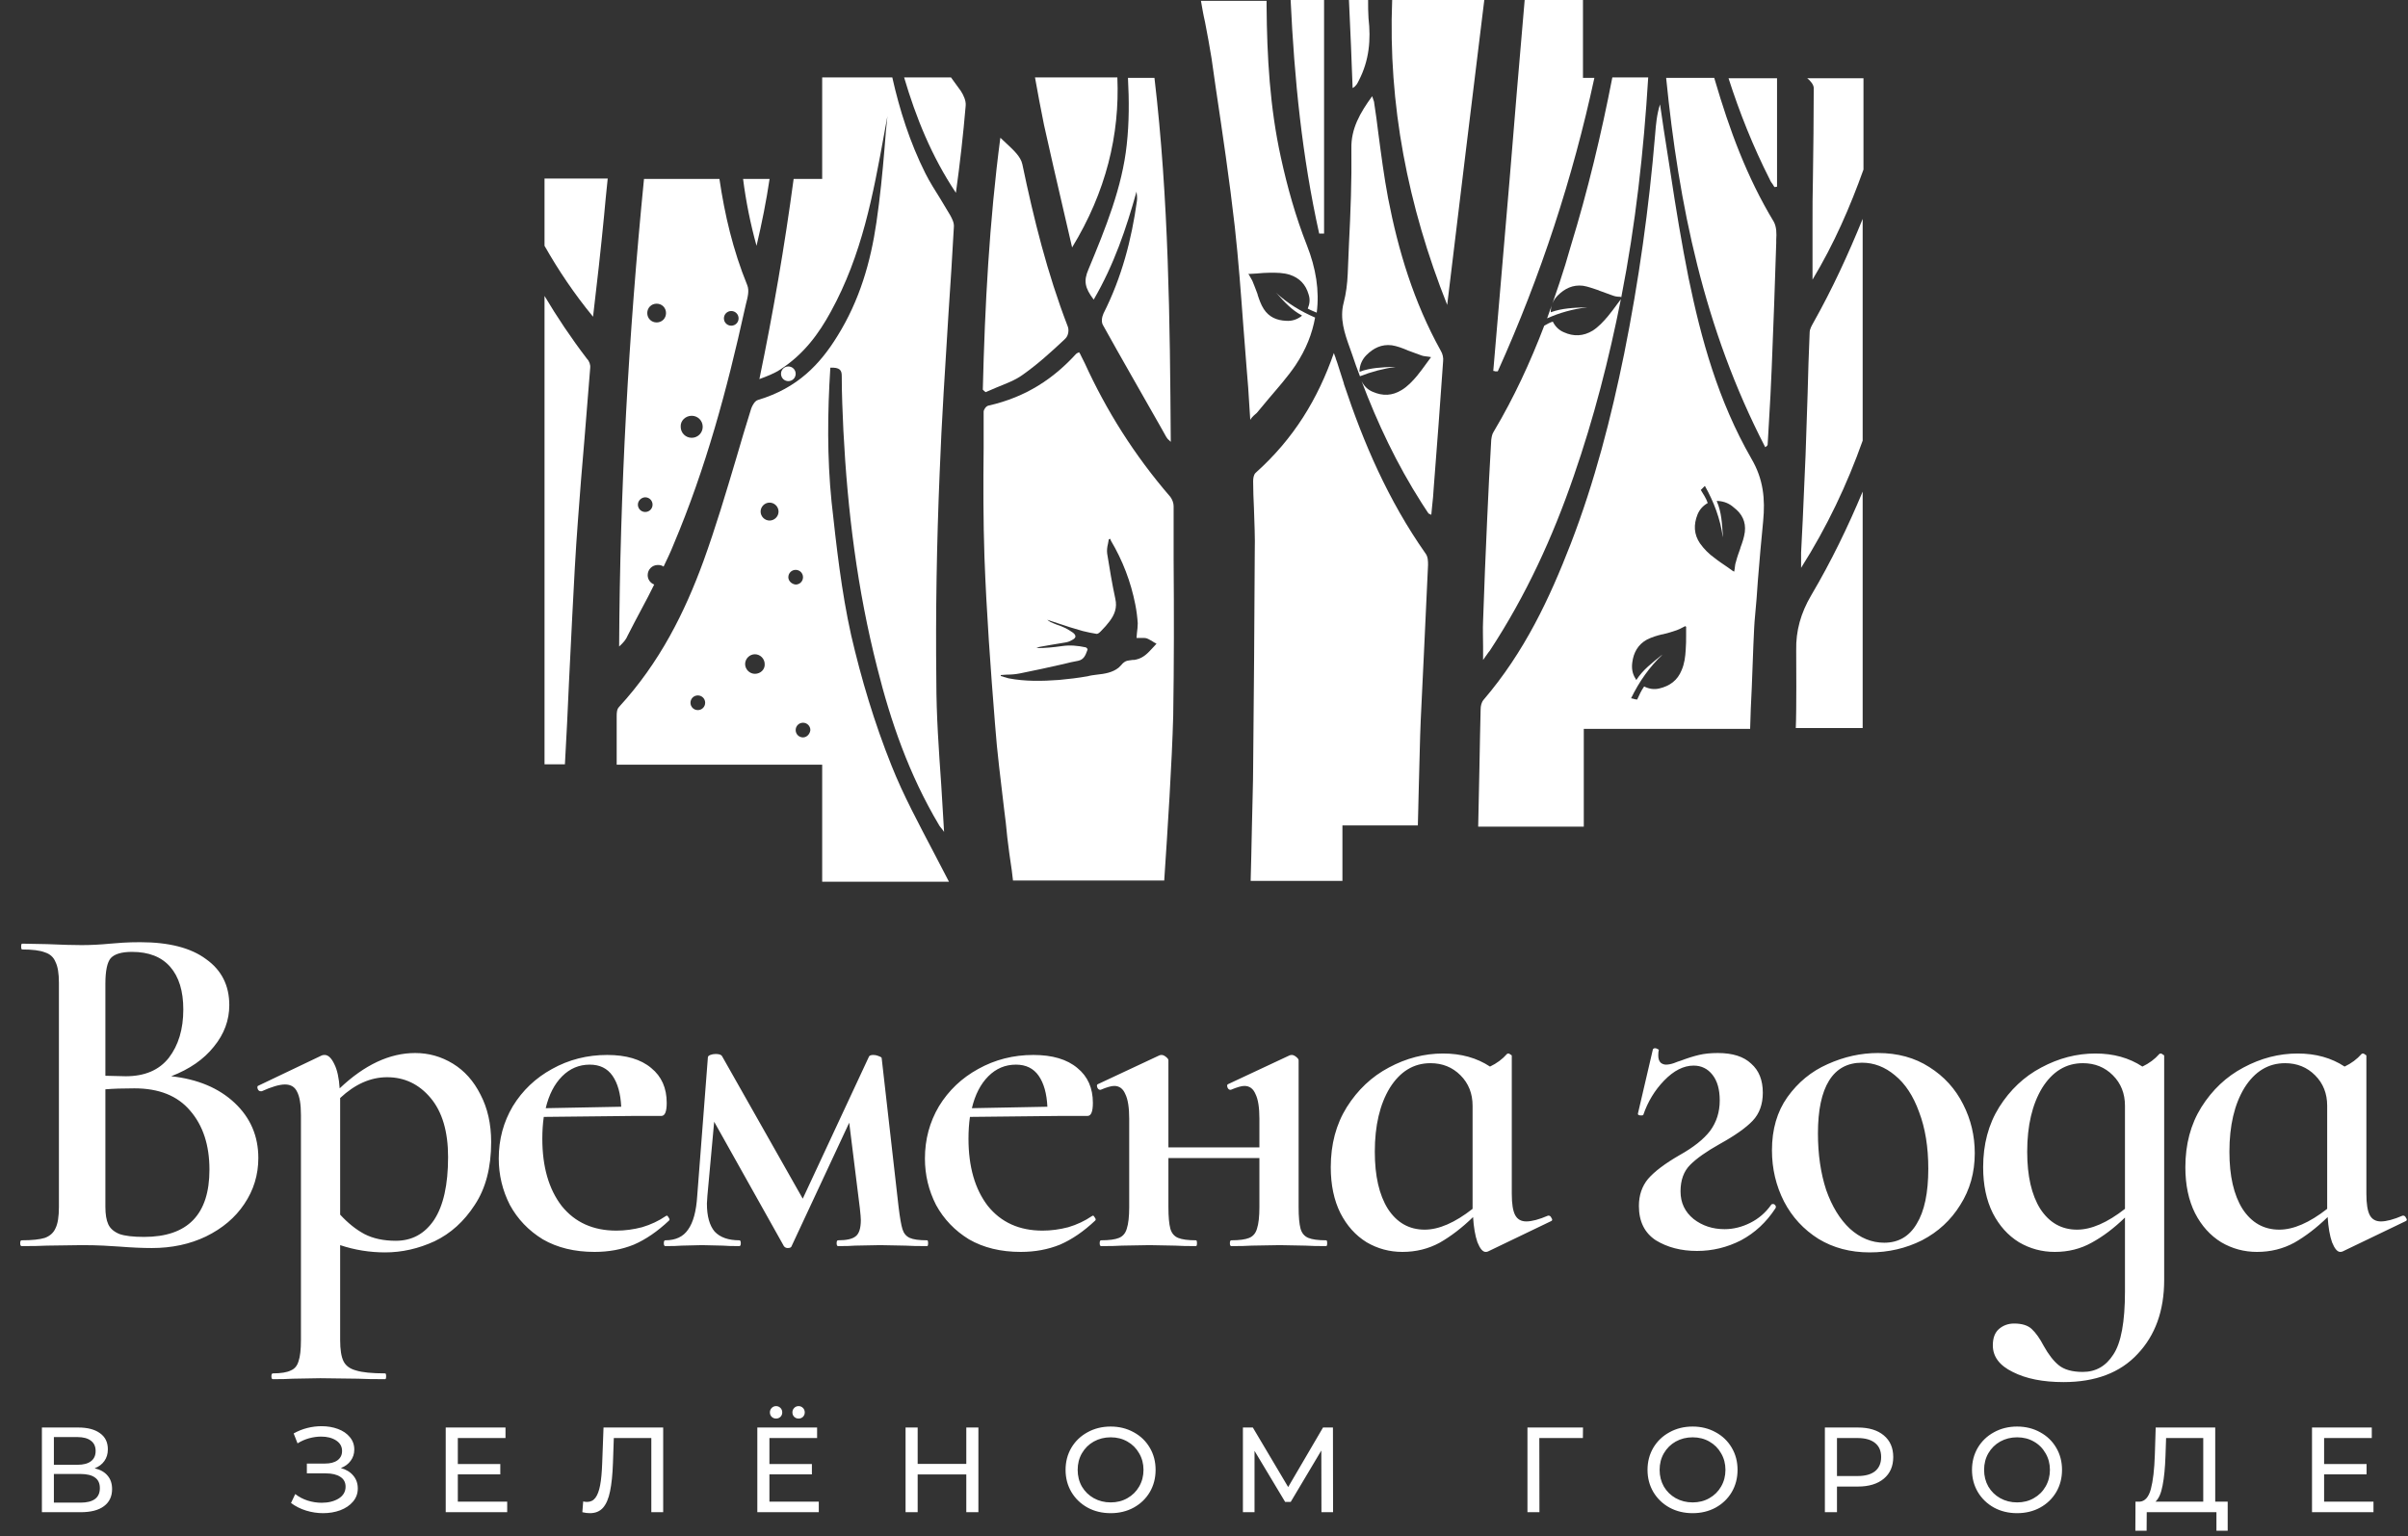
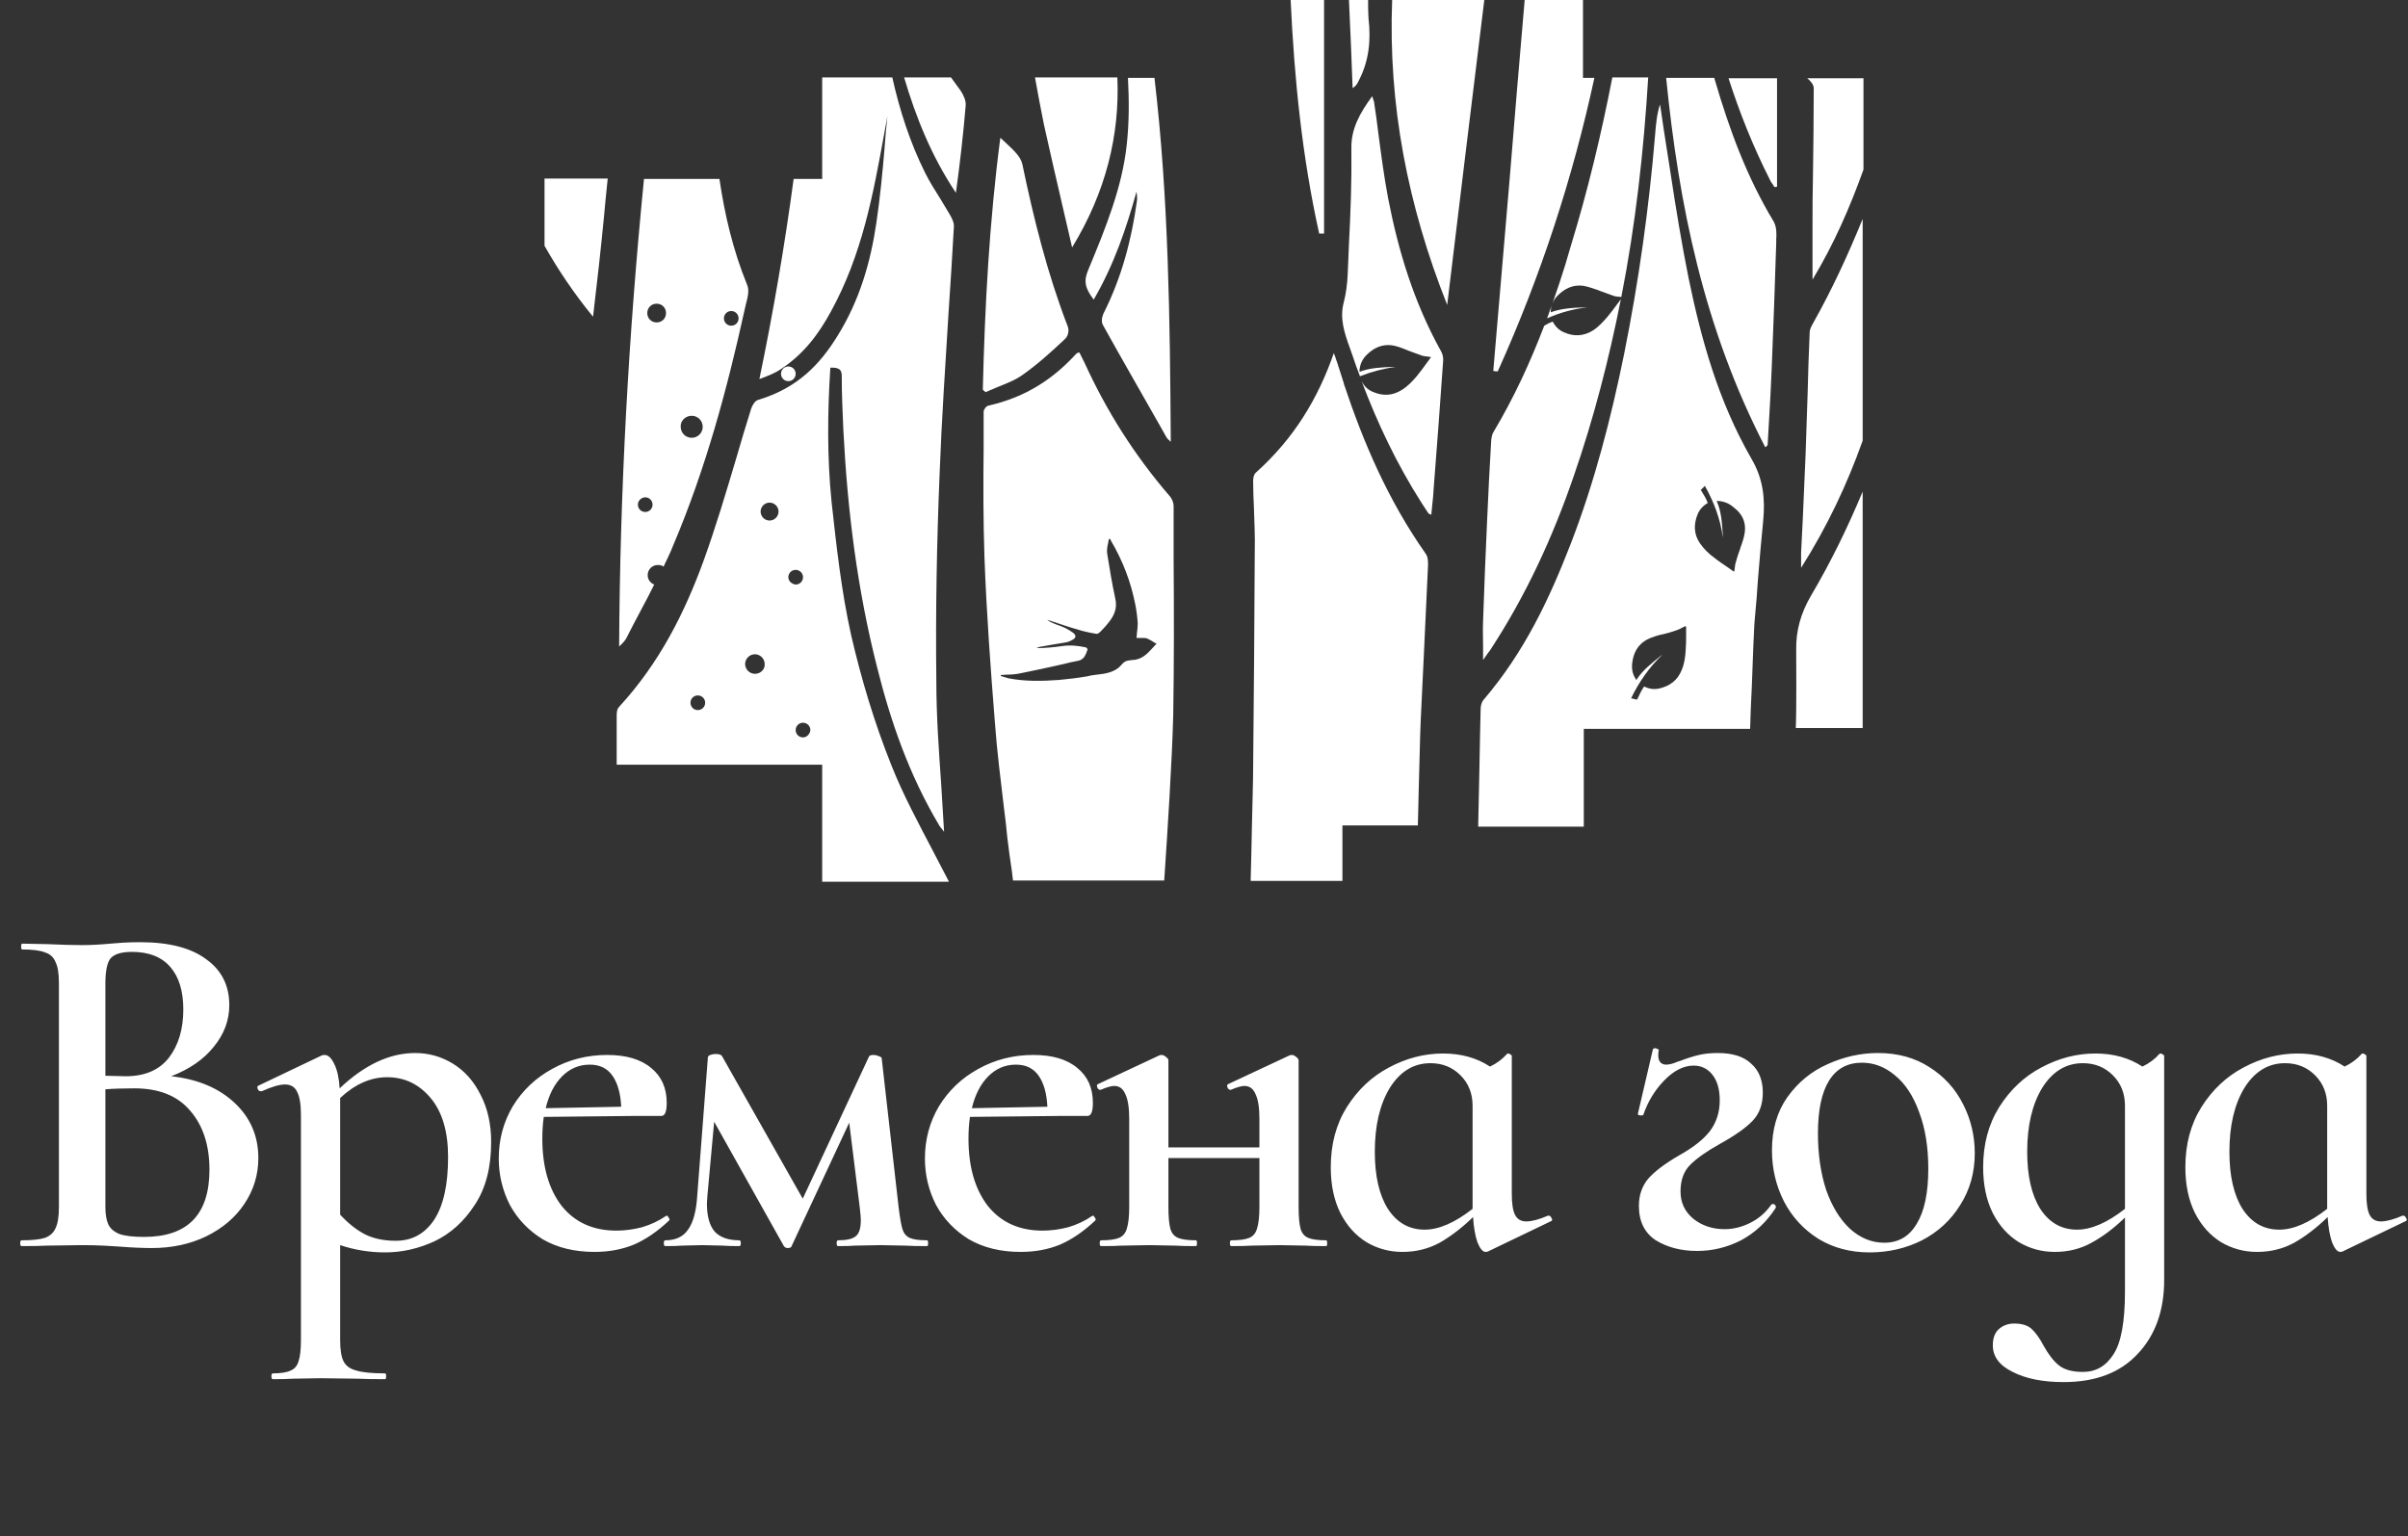
<svg xmlns="http://www.w3.org/2000/svg" width="199" height="127" viewBox="0 0 199 127" fill="none">
  <rect x="0" y="0" width="199" height="127" fill="#333333" stroke="none" />
  <path d="M14.149 88.96C16.336 89.2 18.083 89.933 19.389 91.16C20.696 92.387 21.349 93.907 21.349 95.72C21.349 97.107 20.963 98.373 20.189 99.52C19.443 100.64 18.389 101.533 17.029 102.2C15.696 102.84 14.203 103.16 12.549 103.16C11.776 103.16 10.883 103.12 9.869 103.04C9.523 103.013 9.083 102.987 8.549 102.96C8.016 102.933 7.416 102.92 6.749 102.92L3.869 102.96C3.363 102.987 2.669 103 1.789 103C1.709 103 1.669 102.92 1.669 102.76C1.669 102.6 1.709 102.52 1.789 102.52C2.643 102.52 3.283 102.453 3.709 102.32C4.136 102.16 4.429 101.893 4.589 101.52C4.776 101.147 4.869 100.56 4.869 99.76V81.24C4.869 80.467 4.776 79.893 4.589 79.52C4.429 79.12 4.136 78.853 3.709 78.72C3.309 78.56 2.683 78.48 1.829 78.48C1.776 78.48 1.749 78.4 1.749 78.24C1.749 78.08 1.776 78 1.829 78L3.909 78.04C5.083 78.093 6.029 78.12 6.749 78.12C7.496 78.12 8.283 78.08 9.109 78C9.403 77.973 9.749 77.947 10.149 77.92C10.576 77.893 11.056 77.88 11.589 77.88C13.963 77.88 15.776 78.347 17.029 79.28C18.309 80.187 18.949 81.453 18.949 83.08C18.949 84.333 18.523 85.48 17.669 86.52C16.843 87.56 15.669 88.373 14.149 88.96ZM10.909 78.68C10.056 78.68 9.469 78.853 9.149 79.2C8.856 79.547 8.709 80.253 8.709 81.32V88.92L10.389 88.96C11.963 88.96 13.149 88.453 13.949 87.44C14.749 86.4 15.149 85.067 15.149 83.44C15.149 81.92 14.789 80.747 14.069 79.92C13.349 79.093 12.296 78.68 10.909 78.68ZM11.909 102.24C15.509 102.24 17.309 100.387 17.309 96.68C17.309 94.653 16.776 93.027 15.709 91.8C14.669 90.573 13.136 89.96 11.109 89.96C10.149 89.96 9.349 89.987 8.709 90.04V99.76C8.709 100.373 8.789 100.853 8.949 101.2C9.109 101.547 9.416 101.813 9.869 102C10.323 102.16 11.003 102.24 11.909 102.24ZM31.83 103.52C30.55 103.52 29.31 103.32 28.11 102.92V110.76C28.11 111.56 28.203 112.147 28.39 112.52C28.576 112.893 28.923 113.147 29.43 113.28C29.936 113.44 30.736 113.52 31.83 113.52C31.883 113.52 31.91 113.6 31.91 113.76C31.91 113.92 31.883 114 31.83 114C30.87 114 30.123 113.987 29.59 113.96L26.47 113.92L24.19 113.96C23.79 113.987 23.243 114 22.55 114C22.47 114 22.43 113.92 22.43 113.76C22.43 113.6 22.47 113.52 22.55 113.52C23.216 113.52 23.71 113.44 24.03 113.28C24.35 113.147 24.563 112.893 24.67 112.52C24.803 112.147 24.87 111.56 24.87 110.76V92.16C24.87 91.28 24.763 90.64 24.55 90.24C24.363 89.84 24.03 89.64 23.55 89.64C23.096 89.64 22.456 89.827 21.63 90.2H21.55C21.443 90.2 21.363 90.147 21.31 90.04C21.256 89.907 21.256 89.813 21.31 89.76L26.59 87.24C26.643 87.213 26.723 87.2 26.83 87.2C27.123 87.2 27.39 87.453 27.63 87.96C27.87 88.44 28.016 89.107 28.07 89.96C30.123 88.013 32.203 87.04 34.31 87.04C35.43 87.04 36.47 87.333 37.43 87.92C38.39 88.507 39.15 89.36 39.71 90.48C40.296 91.6 40.59 92.907 40.59 94.4C40.59 96.507 40.136 98.24 39.23 99.6C38.35 100.96 37.243 101.96 35.91 102.6C34.576 103.213 33.216 103.52 31.83 103.52ZM31.99 89.04C30.63 89.04 29.336 89.613 28.11 90.76V90.84V100.4C28.75 101.093 29.416 101.627 30.11 102C30.83 102.373 31.696 102.56 32.71 102.56C34.043 102.56 35.096 101.987 35.87 100.84C36.643 99.667 37.03 97.933 37.03 95.64C37.03 93.533 36.55 91.907 35.59 90.76C34.63 89.613 33.43 89.04 31.99 89.04ZM55.098 100.48C55.152 100.48 55.205 100.533 55.258 100.64C55.338 100.747 55.352 100.827 55.298 100.88C54.338 101.787 53.365 102.453 52.378 102.88C51.392 103.28 50.312 103.48 49.138 103.48C47.485 103.48 46.058 103.133 44.858 102.44C43.685 101.72 42.778 100.773 42.138 99.6C41.525 98.4 41.218 97.12 41.218 95.76C41.218 94.187 41.605 92.747 42.378 91.44C43.178 90.133 44.258 89.107 45.618 88.36C47.005 87.587 48.525 87.2 50.178 87.2C51.752 87.2 52.965 87.56 53.818 88.28C54.672 88.973 55.098 89.933 55.098 91.16C55.098 91.88 54.952 92.24 54.658 92.24H52.458L44.938 92.32C44.858 92.88 44.818 93.48 44.818 94.12C44.818 96.44 45.352 98.293 46.418 99.68C47.512 101.04 49.018 101.72 50.938 101.72C51.632 101.72 52.338 101.627 53.058 101.44C53.778 101.227 54.432 100.92 55.018 100.52L55.098 100.48ZM48.738 88C47.858 88 47.098 88.32 46.458 88.96C45.818 89.6 45.365 90.48 45.098 91.6L51.338 91.48C51.285 90.387 51.045 89.533 50.618 88.92C50.192 88.307 49.565 88 48.738 88ZM76.62 102.52C76.673 102.52 76.7 102.6 76.7 102.76C76.7 102.92 76.673 103 76.62 103C75.847 103 75.247 102.987 74.82 102.96L72.74 102.92L70.66 102.96C70.34 102.987 69.873 103 69.26 103C69.18 103 69.14 102.92 69.14 102.76C69.14 102.6 69.18 102.52 69.26 102.52C69.953 102.52 70.433 102.413 70.7 102.2C70.993 101.987 71.14 101.533 71.14 100.84C71.14 100.68 71.113 100.36 71.06 99.88L70.18 92.8L65.42 103C65.393 103.107 65.287 103.16 65.1 103.16C64.967 103.16 64.86 103.107 64.78 103L59.02 92.72L58.46 98.84L58.42 99.48C58.42 100.52 58.633 101.293 59.06 101.8C59.513 102.28 60.193 102.52 61.1 102.52C61.18 102.52 61.22 102.6 61.22 102.76C61.22 102.92 61.18 103 61.1 103C60.513 103 60.06 102.987 59.74 102.96L58.02 102.92L56.34 102.96C56.02 102.987 55.567 103 54.98 103C54.9 103 54.86 102.92 54.86 102.76C54.86 102.6 54.9 102.52 54.98 102.52C55.833 102.52 56.46 102.227 56.86 101.64C57.287 101.053 57.54 100.12 57.62 98.84L58.5 87.4C58.5 87.32 58.567 87.253 58.7 87.2C58.833 87.147 58.98 87.12 59.14 87.12C59.407 87.12 59.58 87.173 59.66 87.28L66.34 99.08L71.82 87.32C71.873 87.24 71.993 87.2 72.18 87.2C72.313 87.2 72.447 87.227 72.58 87.28C72.74 87.333 72.833 87.387 72.86 87.44L74.26 99.76C74.367 100.64 74.473 101.253 74.58 101.6C74.687 101.947 74.887 102.187 75.18 102.32C75.473 102.453 75.953 102.52 76.62 102.52ZM90.317 100.48C90.371 100.48 90.424 100.533 90.477 100.64C90.557 100.747 90.57 100.827 90.517 100.88C89.557 101.787 88.584 102.453 87.597 102.88C86.611 103.28 85.531 103.48 84.357 103.48C82.704 103.48 81.277 103.133 80.077 102.44C78.904 101.72 77.997 100.773 77.357 99.6C76.744 98.4 76.437 97.12 76.437 95.76C76.437 94.187 76.824 92.747 77.597 91.44C78.397 90.133 79.477 89.107 80.837 88.36C82.224 87.587 83.744 87.2 85.397 87.2C86.971 87.2 88.184 87.56 89.037 88.28C89.891 88.973 90.317 89.933 90.317 91.16C90.317 91.88 90.171 92.24 89.877 92.24H87.677L80.157 92.32C80.077 92.88 80.037 93.48 80.037 94.12C80.037 96.44 80.57 98.293 81.637 99.68C82.731 101.04 84.237 101.72 86.157 101.72C86.85 101.72 87.557 101.627 88.277 101.44C88.997 101.227 89.65 100.92 90.237 100.52L90.317 100.48ZM83.957 88C83.077 88 82.317 88.32 81.677 88.96C81.037 89.6 80.584 90.48 80.317 91.6L86.557 91.48C86.504 90.387 86.264 89.533 85.837 88.92C85.41 88.307 84.784 88 83.957 88ZM109.599 102.52C109.652 102.52 109.679 102.6 109.679 102.76C109.679 102.92 109.652 103 109.599 103C108.879 103 108.305 102.987 107.879 102.96L105.759 102.92L103.439 102.96C103.039 102.987 102.479 103 101.759 103C101.679 103 101.639 102.92 101.639 102.76C101.639 102.6 101.679 102.52 101.759 102.52C102.425 102.52 102.919 102.453 103.239 102.32C103.559 102.187 103.772 101.933 103.879 101.56C104.012 101.16 104.079 100.56 104.079 99.76V95.72H96.559V99.76C96.559 100.56 96.612 101.16 96.719 101.56C96.825 101.933 97.039 102.187 97.359 102.32C97.679 102.453 98.172 102.52 98.839 102.52C98.892 102.52 98.919 102.6 98.919 102.76C98.919 102.92 98.892 103 98.839 103C98.119 103 97.545 102.987 97.119 102.96L94.999 102.92L92.719 102.96C92.319 102.987 91.745 103 90.999 103C90.919 103 90.879 102.92 90.879 102.76C90.879 102.6 90.919 102.52 90.999 102.52C91.665 102.52 92.159 102.453 92.479 102.32C92.799 102.187 93.012 101.933 93.119 101.56C93.252 101.16 93.319 100.56 93.319 99.76V92.48C93.319 91.547 93.212 90.867 92.999 90.44C92.812 89.987 92.505 89.76 92.079 89.76C91.839 89.76 91.465 89.867 90.959 90.08H90.919C90.812 90.08 90.732 90.013 90.679 89.88C90.625 89.72 90.652 89.627 90.759 89.6L95.799 87.24C95.852 87.213 95.919 87.2 95.999 87.2C96.105 87.2 96.225 87.253 96.359 87.36C96.492 87.467 96.559 87.56 96.559 87.64V94.84H104.079V92.48C104.079 91.547 103.972 90.867 103.759 90.44C103.572 89.987 103.265 89.76 102.839 89.76C102.599 89.76 102.225 89.867 101.719 90.08H101.679C101.572 90.08 101.492 90.013 101.439 89.88C101.385 89.72 101.412 89.627 101.519 89.6L106.559 87.24C106.612 87.213 106.679 87.2 106.759 87.2C106.865 87.2 106.985 87.253 107.119 87.36C107.252 87.467 107.319 87.56 107.319 87.64V99.76C107.319 100.56 107.372 101.16 107.479 101.56C107.585 101.933 107.799 102.187 108.119 102.32C108.439 102.453 108.932 102.52 109.599 102.52ZM127.976 100.48C128.083 100.48 128.163 100.547 128.216 100.68C128.296 100.787 128.296 100.867 128.216 100.92L122.976 103.44C122.923 103.467 122.856 103.48 122.776 103.48C122.536 103.48 122.31 103.213 122.096 102.68C121.91 102.147 121.79 101.453 121.736 100.6C120.83 101.48 119.91 102.187 118.976 102.72C118.043 103.227 117.016 103.48 115.896 103.48C114.83 103.48 113.843 103.213 112.936 102.68C112.03 102.12 111.31 101.32 110.776 100.28C110.243 99.213 109.976 97.947 109.976 96.48C109.976 94.587 110.416 92.933 111.296 91.52C112.203 90.08 113.363 88.987 114.776 88.24C116.216 87.467 117.71 87.08 119.256 87.08C120.75 87.08 122.043 87.44 123.136 88.16C123.696 87.893 124.163 87.547 124.536 87.12C124.563 87.093 124.603 87.08 124.656 87.08C124.71 87.08 124.763 87.107 124.816 87.16C124.896 87.187 124.936 87.227 124.936 87.28V98.68C124.936 99.507 125.03 100.093 125.216 100.44C125.403 100.787 125.71 100.96 126.136 100.96C126.59 100.96 127.19 100.8 127.936 100.48H127.976ZM117.736 101.64C118.91 101.64 120.23 101.067 121.696 99.92V99.76V91.4C121.696 90.387 121.363 89.547 120.696 88.88C120.03 88.213 119.203 87.88 118.216 87.88C116.83 87.88 115.71 88.56 114.856 89.92C114.03 91.28 113.616 93.04 113.616 95.2C113.616 97.2 113.976 98.773 114.696 99.92C115.443 101.067 116.456 101.64 117.736 101.64ZM139.961 88.08C139.134 88.08 138.321 88.493 137.521 89.32C136.747 90.12 136.174 91.067 135.801 92.16C135.774 92.187 135.721 92.2 135.641 92.2C135.427 92.2 135.334 92.147 135.361 92.04L136.601 86.72C136.654 86.667 136.707 86.64 136.761 86.64C136.841 86.64 136.921 86.667 137.001 86.72C137.081 86.747 137.107 86.773 137.081 86.8C137.054 86.907 137.041 87.053 137.041 87.24C137.041 87.507 137.107 87.707 137.241 87.84C137.374 87.947 137.521 88 137.681 88C137.867 88 138.081 87.96 138.321 87.88C138.587 87.773 138.774 87.707 138.881 87.68C139.441 87.467 139.947 87.307 140.401 87.2C140.854 87.093 141.374 87.04 141.961 87.04C143.187 87.04 144.107 87.333 144.721 87.92C145.361 88.48 145.681 89.28 145.681 90.32C145.681 91.28 145.401 92.053 144.841 92.64C144.281 93.227 143.374 93.867 142.121 94.56C141.027 95.173 140.214 95.747 139.681 96.28C139.147 96.813 138.881 97.547 138.881 98.48C138.881 99.413 139.241 100.173 139.961 100.76C140.681 101.32 141.534 101.6 142.521 101.6C143.241 101.6 143.947 101.427 144.641 101.08C145.334 100.733 145.907 100.24 146.361 99.6C146.387 99.547 146.441 99.52 146.521 99.52C146.601 99.52 146.667 99.56 146.721 99.64C146.774 99.72 146.774 99.8 146.721 99.88C145.974 101.027 145.027 101.907 143.881 102.52C142.734 103.107 141.521 103.4 140.241 103.4C138.934 103.4 137.801 103.107 136.841 102.52C135.907 101.907 135.441 100.96 135.441 99.68C135.441 98.8 135.694 98.053 136.201 97.44C136.734 96.827 137.601 96.173 138.801 95.48C139.947 94.84 140.787 94.173 141.321 93.48C141.854 92.76 142.121 91.92 142.121 90.96C142.121 90.053 141.921 89.347 141.521 88.84C141.121 88.333 140.601 88.08 139.961 88.08ZM154.517 103.52C152.917 103.52 151.504 103.147 150.277 102.4C149.051 101.627 148.104 100.6 147.437 99.32C146.771 98.013 146.437 96.6 146.437 95.08C146.437 93.347 146.864 91.88 147.717 90.68C148.597 89.453 149.704 88.547 151.037 87.96C152.397 87.347 153.784 87.04 155.197 87.04C156.824 87.04 158.237 87.427 159.437 88.2C160.664 88.973 161.597 90 162.237 91.28C162.877 92.533 163.197 93.88 163.197 95.32C163.197 96.92 162.797 98.347 161.997 99.6C161.224 100.853 160.171 101.827 158.837 102.52C157.504 103.187 156.064 103.52 154.517 103.52ZM155.717 102.72C156.891 102.72 157.784 102.2 158.397 101.16C159.037 100.12 159.357 98.6 159.357 96.6C159.357 94.813 159.104 93.253 158.597 91.92C158.117 90.587 157.451 89.573 156.597 88.88C155.771 88.187 154.864 87.84 153.877 87.84C152.677 87.84 151.771 88.333 151.157 89.32C150.544 90.307 150.237 91.76 150.237 93.68C150.237 95.413 150.464 96.973 150.917 98.36C151.397 99.72 152.051 100.787 152.877 101.56C153.731 102.333 154.677 102.72 155.717 102.72ZM178.45 87.12C178.477 87.093 178.517 87.08 178.57 87.08C178.624 87.08 178.677 87.107 178.73 87.16C178.81 87.187 178.85 87.227 178.85 87.28V105.8C178.85 108.333 178.117 110.373 176.65 111.92C175.21 113.467 173.17 114.24 170.53 114.24C168.824 114.24 167.424 113.96 166.33 113.4C165.237 112.867 164.69 112.133 164.69 111.2C164.69 110.587 164.864 110.133 165.21 109.84C165.557 109.547 165.97 109.4 166.45 109.4C167.09 109.4 167.57 109.547 167.89 109.84C168.237 110.16 168.57 110.627 168.89 111.24C169.29 111.96 169.704 112.493 170.13 112.84C170.584 113.213 171.25 113.4 172.13 113.4C173.197 113.4 174.037 112.92 174.65 111.96C175.29 111 175.61 109.267 175.61 106.76V100.64C174.704 101.52 173.784 102.213 172.85 102.72C171.944 103.227 170.93 103.48 169.81 103.48C168.744 103.48 167.757 103.213 166.85 102.68C165.944 102.12 165.224 101.32 164.69 100.28C164.157 99.213 163.89 97.947 163.89 96.48C163.89 94.587 164.33 92.933 165.21 91.52C166.117 90.08 167.277 88.987 168.69 88.24C170.13 87.467 171.624 87.08 173.17 87.08C174.664 87.08 175.957 87.44 177.05 88.16C177.61 87.893 178.077 87.547 178.45 87.12ZM171.65 101.64C172.824 101.64 174.144 101.067 175.61 99.92V91.4C175.61 90.387 175.277 89.547 174.61 88.88C173.944 88.213 173.117 87.88 172.13 87.88C170.744 87.88 169.624 88.56 168.77 89.92C167.944 91.28 167.53 93.04 167.53 95.2C167.53 97.2 167.89 98.773 168.61 99.92C169.357 101.067 170.37 101.64 171.65 101.64ZM198.601 100.48C198.708 100.48 198.788 100.547 198.841 100.68C198.921 100.787 198.921 100.867 198.841 100.92L193.601 103.44C193.548 103.467 193.481 103.48 193.401 103.48C193.161 103.48 192.935 103.213 192.721 102.68C192.535 102.147 192.415 101.453 192.361 100.6C191.455 101.48 190.535 102.187 189.601 102.72C188.668 103.227 187.641 103.48 186.521 103.48C185.455 103.48 184.468 103.213 183.561 102.68C182.655 102.12 181.935 101.32 181.401 100.28C180.868 99.213 180.601 97.947 180.601 96.48C180.601 94.587 181.041 92.933 181.921 91.52C182.828 90.08 183.988 88.987 185.401 88.24C186.841 87.467 188.335 87.08 189.881 87.08C191.375 87.08 192.668 87.44 193.761 88.16C194.321 87.893 194.788 87.547 195.161 87.12C195.188 87.093 195.228 87.08 195.281 87.08C195.335 87.08 195.388 87.107 195.441 87.16C195.521 87.187 195.561 87.227 195.561 87.28V98.68C195.561 99.507 195.655 100.093 195.841 100.44C196.028 100.787 196.335 100.96 196.761 100.96C197.215 100.96 197.815 100.8 198.561 100.48H198.601ZM188.361 101.64C189.535 101.64 190.855 101.067 192.321 99.92V99.76V91.4C192.321 90.387 191.988 89.547 191.321 88.88C190.655 88.213 189.828 87.88 188.841 87.88C187.455 87.88 186.335 88.56 185.481 89.92C184.655 91.28 184.241 93.04 184.241 95.2C184.241 97.2 184.601 98.773 185.321 99.92C186.068 101.067 187.081 101.64 188.361 101.64Z" fill="white" />
-   <path d="M7.823 121.365C8.296 121.478 8.653 121.682 8.893 121.975C9.14 122.262 9.263 122.632 9.263 123.085C9.263 123.692 9.04 124.162 8.593 124.495C8.153 124.828 7.51 124.995 6.663 124.995H3.463V117.995H6.473C7.24 117.995 7.836 118.152 8.263 118.465C8.696 118.772 8.913 119.215 8.913 119.795C8.913 120.175 8.816 120.498 8.623 120.765C8.436 121.032 8.17 121.232 7.823 121.365ZM4.453 121.075H6.403C6.89 121.075 7.26 120.978 7.513 120.785C7.773 120.592 7.903 120.308 7.903 119.935C7.903 119.562 7.773 119.278 7.513 119.085C7.253 118.885 6.883 118.785 6.403 118.785H4.453V121.075ZM6.643 124.205C7.716 124.205 8.253 123.805 8.253 123.005C8.253 122.605 8.116 122.312 7.843 122.125C7.576 121.932 7.176 121.835 6.643 121.835H4.453V124.205H6.643ZM28.169 121.345C28.609 121.465 28.953 121.675 29.199 121.975C29.446 122.268 29.569 122.622 29.569 123.035C29.569 123.448 29.436 123.812 29.169 124.125C28.909 124.432 28.559 124.668 28.119 124.835C27.686 124.995 27.213 125.075 26.699 125.075C26.233 125.075 25.769 125.005 25.309 124.865C24.849 124.725 24.429 124.515 24.049 124.235L24.399 123.495C24.706 123.735 25.049 123.915 25.429 124.035C25.809 124.155 26.193 124.215 26.579 124.215C27.139 124.215 27.609 124.098 27.989 123.865C28.369 123.625 28.559 123.298 28.559 122.885C28.559 122.532 28.416 122.262 28.129 122.075C27.843 121.882 27.439 121.785 26.919 121.785H25.359V120.975H26.849C27.296 120.975 27.643 120.885 27.889 120.705C28.143 120.518 28.269 120.262 28.269 119.935C28.269 119.568 28.106 119.278 27.779 119.065C27.453 118.852 27.039 118.745 26.539 118.745C26.213 118.745 25.879 118.792 25.539 118.885C25.206 118.978 24.889 119.118 24.589 119.305L24.269 118.485C24.623 118.285 24.996 118.135 25.389 118.035C25.783 117.935 26.176 117.885 26.569 117.885C27.063 117.885 27.516 117.962 27.929 118.115C28.343 118.268 28.669 118.492 28.909 118.785C29.156 119.078 29.279 119.422 29.279 119.815C29.279 120.168 29.179 120.478 28.979 120.745C28.786 121.012 28.516 121.212 28.169 121.345ZM41.915 124.125V124.995H36.835V117.995H41.775V118.865H37.835V121.015H41.345V121.865H37.835V124.125H41.915ZM54.806 117.995V124.995H53.826V118.865H50.726L50.656 120.915C50.622 121.882 50.542 122.665 50.416 123.265C50.296 123.865 50.102 124.318 49.836 124.625C49.569 124.925 49.209 125.075 48.756 125.075C48.549 125.075 48.339 125.048 48.126 124.995L48.196 124.105C48.302 124.132 48.409 124.145 48.516 124.145C48.802 124.145 49.032 124.032 49.206 123.805C49.379 123.572 49.509 123.225 49.596 122.765C49.682 122.305 49.739 121.698 49.766 120.945L49.876 117.995H54.806ZM67.666 124.125V124.995H62.586V117.995H67.526V118.865H63.586V121.015H67.096V121.865H63.586V124.125H67.666ZM64.136 117.255C63.996 117.255 63.876 117.208 63.776 117.115C63.676 117.015 63.626 116.892 63.626 116.745C63.626 116.598 63.676 116.475 63.776 116.375C63.876 116.275 63.996 116.225 64.136 116.225C64.276 116.225 64.396 116.275 64.496 116.375C64.596 116.475 64.646 116.598 64.646 116.745C64.646 116.892 64.596 117.015 64.496 117.115C64.396 117.208 64.276 117.255 64.136 117.255ZM65.996 117.255C65.856 117.255 65.736 117.208 65.636 117.115C65.536 117.015 65.486 116.892 65.486 116.745C65.486 116.598 65.536 116.475 65.636 116.375C65.736 116.275 65.856 116.225 65.996 116.225C66.136 116.225 66.256 116.275 66.356 116.375C66.456 116.475 66.506 116.598 66.506 116.745C66.506 116.892 66.456 117.015 66.356 117.115C66.256 117.208 66.136 117.255 65.996 117.255ZM80.856 117.995V124.995H79.856V121.875H75.837V124.995H74.837V117.995H75.837V121.005H79.856V117.995H80.856ZM91.79 125.075C91.083 125.075 90.446 124.922 89.88 124.615C89.313 124.302 88.866 123.872 88.54 123.325C88.22 122.778 88.06 122.168 88.06 121.495C88.06 120.822 88.22 120.212 88.54 119.665C88.866 119.118 89.313 118.692 89.88 118.385C90.446 118.072 91.083 117.915 91.79 117.915C92.49 117.915 93.123 118.072 93.69 118.385C94.256 118.692 94.7 119.118 95.02 119.665C95.34 120.205 95.5 120.815 95.5 121.495C95.5 122.175 95.34 122.788 95.02 123.335C94.7 123.875 94.256 124.302 93.69 124.615C93.123 124.922 92.49 125.075 91.79 125.075ZM91.79 124.185C92.303 124.185 92.763 124.068 93.17 123.835C93.583 123.602 93.906 123.282 94.14 122.875C94.38 122.462 94.5 122.002 94.5 121.495C94.5 120.988 94.38 120.532 94.14 120.125C93.906 119.712 93.583 119.388 93.17 119.155C92.763 118.922 92.303 118.805 91.79 118.805C91.276 118.805 90.81 118.922 90.39 119.155C89.976 119.388 89.65 119.712 89.41 120.125C89.176 120.532 89.06 120.988 89.06 121.495C89.06 122.002 89.176 122.462 89.41 122.875C89.65 123.282 89.976 123.602 90.39 123.835C90.81 124.068 91.276 124.185 91.79 124.185ZM109.206 124.995L109.196 119.895L106.666 124.145H106.206L103.676 119.925V124.995H102.716V117.995H103.536L106.456 122.915L109.336 117.995H110.156L110.166 124.995H109.206ZM130.811 118.865H127.211L127.221 124.995H126.231V117.995H130.821L130.811 118.865ZM139.883 125.075C139.176 125.075 138.54 124.922 137.973 124.615C137.406 124.302 136.96 123.872 136.633 123.325C136.313 122.778 136.153 122.168 136.153 121.495C136.153 120.822 136.313 120.212 136.633 119.665C136.96 119.118 137.406 118.692 137.973 118.385C138.54 118.072 139.176 117.915 139.883 117.915C140.583 117.915 141.216 118.072 141.783 118.385C142.35 118.692 142.793 119.118 143.113 119.665C143.433 120.205 143.593 120.815 143.593 121.495C143.593 122.175 143.433 122.788 143.113 123.335C142.793 123.875 142.35 124.302 141.783 124.615C141.216 124.922 140.583 125.075 139.883 125.075ZM139.883 124.185C140.396 124.185 140.856 124.068 141.263 123.835C141.676 123.602 142 123.282 142.233 122.875C142.473 122.462 142.593 122.002 142.593 121.495C142.593 120.988 142.473 120.532 142.233 120.125C142 119.712 141.676 119.388 141.263 119.155C140.856 118.922 140.396 118.805 139.883 118.805C139.37 118.805 138.903 118.922 138.483 119.155C138.07 119.388 137.743 119.712 137.503 120.125C137.27 120.532 137.153 120.988 137.153 121.495C137.153 122.002 137.27 122.462 137.503 122.875C137.743 123.282 138.07 123.602 138.483 123.835C138.903 124.068 139.37 124.185 139.883 124.185ZM153.54 117.995C154.446 117.995 155.16 118.212 155.68 118.645C156.2 119.078 156.46 119.675 156.46 120.435C156.46 121.195 156.2 121.792 155.68 122.225C155.16 122.658 154.446 122.875 153.54 122.875H151.81V124.995H150.81V117.995H153.54ZM153.51 122.005C154.143 122.005 154.626 121.872 154.96 121.605C155.293 121.332 155.46 120.942 155.46 120.435C155.46 119.928 155.293 119.542 154.96 119.275C154.626 119.002 154.143 118.865 153.51 118.865H151.81V122.005H153.51ZM166.698 125.075C165.992 125.075 165.355 124.922 164.788 124.615C164.222 124.302 163.775 123.872 163.448 123.325C163.128 122.778 162.968 122.168 162.968 121.495C162.968 120.822 163.128 120.212 163.448 119.665C163.775 119.118 164.222 118.692 164.788 118.385C165.355 118.072 165.992 117.915 166.698 117.915C167.398 117.915 168.032 118.072 168.598 118.385C169.165 118.692 169.608 119.118 169.928 119.665C170.248 120.205 170.408 120.815 170.408 121.495C170.408 122.175 170.248 122.788 169.928 123.335C169.608 123.875 169.165 124.302 168.598 124.615C168.032 124.922 167.398 125.075 166.698 125.075ZM166.698 124.185C167.212 124.185 167.672 124.068 168.078 123.835C168.492 123.602 168.815 123.282 169.048 122.875C169.288 122.462 169.408 122.002 169.408 121.495C169.408 120.988 169.288 120.532 169.048 120.125C168.815 119.712 168.492 119.388 168.078 119.155C167.672 118.922 167.212 118.805 166.698 118.805C166.185 118.805 165.718 118.922 165.298 119.155C164.885 119.388 164.558 119.712 164.318 120.125C164.085 120.532 163.968 120.988 163.968 121.495C163.968 122.002 164.085 122.462 164.318 122.875C164.558 123.282 164.885 123.602 165.298 123.835C165.718 124.068 166.185 124.185 166.698 124.185ZM184.099 124.125V126.525H183.169V124.995H177.409L177.399 126.525H176.469L176.479 124.125H176.819C177.259 124.098 177.569 123.752 177.749 123.085C177.929 122.412 178.039 121.465 178.079 120.245L178.149 117.995H183.069V124.125H184.099ZM178.959 120.335C178.926 121.322 178.846 122.138 178.719 122.785C178.599 123.432 178.403 123.878 178.129 124.125H182.079V118.865H179.009L178.959 120.335ZM196.147 124.125V124.995H191.067V117.995H196.007V118.865H192.067V121.015H195.577V121.865H192.067V124.125H196.147Z" fill="white" />
  <path d="M149.552 27.494C149.485 29.179 149.418 30.864 149.384 32.548C149.316 34.233 149.283 35.918 149.215 37.602C149.148 39.388 149.047 41.208 148.98 42.994C148.946 43.903 148.878 44.779 148.845 45.689C148.845 45.959 148.845 46.262 148.845 46.532C148.845 46.666 148.845 46.801 148.845 46.936C151.001 43.533 152.652 40.029 153.933 36.423V18.094C152.753 20.991 151.439 23.855 149.889 26.618C149.721 26.922 149.552 27.191 149.552 27.494Z" fill="white" />
  <path d="M149.351 6.469C149.62 6.671 149.89 7.008 149.89 7.278C149.89 9.771 149.856 12.265 149.822 14.758C149.789 16.005 149.789 17.251 149.789 18.498C149.789 19.543 149.789 20.587 149.789 21.665C149.789 22.137 149.789 22.609 149.789 23.114C151.574 20.149 152.888 17.116 154 14.017V6.469H149.351Z" fill="white" />
  <path d="M146.251 14.825C146.318 14.994 146.419 15.129 146.52 15.263C146.554 15.331 146.588 15.398 146.655 15.466C146.722 15.466 146.79 15.432 146.857 15.432V6.469H142.848C143.757 9.3 144.869 12.096 146.251 14.825Z" fill="white" />
  <path d="M51.874 52.529C52.244 51.788 52.648 51.046 53.019 50.339C53.39 49.665 53.727 48.991 54.064 48.317C53.727 48.182 53.525 47.879 53.525 47.542C53.525 47.07 53.895 46.7 54.367 46.7C54.535 46.7 54.704 46.733 54.839 46.834C55.108 46.262 55.411 45.655 55.647 45.049C58.343 38.681 60.095 32.144 61.544 25.574C61.577 25.439 61.611 25.27 61.645 25.136C61.78 24.596 61.948 24.024 61.746 23.552C60.567 20.654 59.893 17.757 59.455 14.791H53.221C51.941 27.73 51.233 40.567 51.166 53.438C51.503 53.135 51.739 52.866 51.874 52.529ZM60.432 25.708C60.769 25.708 61.038 25.978 61.038 26.315C61.038 26.652 60.769 26.921 60.432 26.921C60.095 26.921 59.825 26.652 59.825 26.315C59.825 25.978 60.095 25.708 60.432 25.708ZM57.163 34.368C57.669 34.368 58.073 34.772 58.073 35.277C58.073 35.783 57.669 36.187 57.163 36.187C56.658 36.187 56.254 35.783 56.254 35.277C56.22 34.772 56.658 34.368 57.163 34.368ZM54.266 25.102C54.704 25.102 55.041 25.439 55.041 25.877C55.041 26.315 54.704 26.652 54.266 26.652C53.828 26.652 53.491 26.315 53.491 25.877C53.491 25.439 53.828 25.102 54.266 25.102ZM53.322 41.106C53.659 41.106 53.929 41.376 53.929 41.713C53.929 42.05 53.659 42.319 53.322 42.319C52.986 42.319 52.716 42.05 52.716 41.713C52.716 41.376 53.019 41.106 53.322 41.106Z" fill="white" />
  <path d="M114.713 16.375C114.376 14.59 114.14 12.77 113.904 10.984C113.803 10.176 113.702 9.367 113.567 8.525C113.567 8.39 113.5 8.289 113.466 8.154C113.432 8.087 113.432 8.019 113.399 7.952C112.388 9.333 111.646 10.647 111.68 12.265C111.714 14.927 111.613 17.588 111.478 20.216C111.444 21.025 111.411 21.834 111.377 22.642C111.343 23.451 111.242 24.26 111.04 25.035C110.703 26.315 111.107 27.528 111.545 28.741C111.613 28.943 111.68 29.112 111.748 29.314C111.95 29.92 112.152 30.493 112.388 31.1C113.331 30.729 114.342 30.459 115.353 30.325C115.285 30.325 115.252 30.325 115.184 30.325C114.241 30.358 113.264 30.392 112.354 30.729C112.354 30.695 112.354 30.628 112.354 30.594C112.388 30.122 112.59 29.684 112.927 29.348C113.5 28.775 114.173 28.438 115.016 28.539C115.454 28.606 115.892 28.775 116.296 28.943L116.364 28.977C116.734 29.112 117.105 29.247 117.476 29.381C117.644 29.449 117.846 29.449 118.048 29.482C118.116 29.482 118.183 29.516 118.25 29.516V29.55L118.217 29.583C118.082 29.752 117.981 29.92 117.846 30.089C117.61 30.426 117.374 30.729 117.105 31.066C116.734 31.504 116.33 31.942 115.824 32.245C115.05 32.717 114.275 32.751 113.432 32.38C113.028 32.212 112.725 31.908 112.522 31.504C113.837 34.974 115.42 38.344 117.509 41.612C117.678 41.882 117.846 42.118 118.015 42.387L118.048 42.421C118.048 42.455 118.082 42.455 118.149 42.488C118.183 42.488 118.217 42.522 118.284 42.556C118.318 42.32 118.318 42.084 118.352 41.848C118.419 41.343 118.453 40.803 118.486 40.298C118.756 36.828 119.025 33.323 119.261 29.853C119.295 29.583 119.228 29.247 119.059 28.977C116.835 24.967 115.555 20.722 114.713 16.375Z" fill="white" />
  <path d="M45 20.318C46.146 22.339 47.46 24.293 49.01 26.18C49.346 23.384 49.65 20.621 49.919 17.858C49.953 17.386 50.02 16.881 50.054 16.409C50.121 15.87 50.155 15.297 50.223 14.758H45V20.318Z" fill="white" />
  <path d="M65.756 30.897C65.756 30.56 65.486 30.291 65.15 30.291C64.812 30.291 64.543 30.56 64.543 30.897C64.543 31.234 64.812 31.504 65.15 31.504C65.486 31.504 65.756 31.234 65.756 30.897Z" fill="white" />
-   <path d="M45 24.462V63.176H46.685C46.819 60.919 46.921 58.628 47.022 56.37C47.123 54.551 47.19 52.765 47.291 50.945C47.426 48.283 47.561 45.622 47.763 42.994C47.931 40.77 48.1 38.512 48.302 36.288C48.471 34.334 48.605 32.38 48.774 30.426C48.807 30.156 48.706 29.853 48.504 29.651C47.19 27.932 46.044 26.214 45 24.462Z" fill="white" />
  <path d="M96.99 46.295C96.99 44.813 96.99 43.33 96.99 41.848C96.99 41.578 96.889 41.309 96.721 41.073C93.722 37.602 91.431 33.93 89.645 30.021C89.544 29.819 89.443 29.617 89.342 29.415C89.308 29.314 89.24 29.213 89.173 29.112C89.106 29.145 89.072 29.179 89.038 29.179C88.971 29.213 88.937 29.246 88.903 29.28C87.084 31.268 84.827 32.818 81.693 33.526C81.491 33.559 81.289 33.862 81.289 34.031C81.289 35.042 81.289 36.019 81.289 37.03C81.255 40.028 81.255 43.027 81.356 46.026C81.525 50.642 81.862 55.258 82.232 59.874C82.401 62.199 82.704 64.49 82.973 66.815C83.075 67.624 83.176 68.399 83.243 69.207C83.344 70.117 83.479 71.027 83.614 71.937C83.647 72.206 83.681 72.509 83.715 72.779H96.215V72.745C96.485 68.736 96.855 63.008 96.956 59.167C97.024 54.921 97.024 50.608 96.99 46.295ZM95.238 53.573C94.867 53.978 94.497 54.382 93.89 54.517C93.789 54.55 93.688 54.55 93.587 54.55C93.418 54.584 93.216 54.584 93.048 54.652C92.913 54.719 92.778 54.82 92.677 54.955C92.61 55.022 92.509 55.123 92.441 55.191C91.936 55.595 91.296 55.696 90.656 55.764C90.386 55.797 90.117 55.831 89.881 55.898C89.106 56.033 88.297 56.134 87.522 56.202C86.141 56.303 84.725 56.336 83.344 56.067C83.243 56.033 83.142 55.999 83.007 55.966H82.973C82.906 55.932 82.839 55.898 82.771 55.898C82.737 55.898 82.737 55.865 82.704 55.865C82.704 55.831 82.704 55.831 82.704 55.797C82.872 55.797 83.041 55.764 83.209 55.764C83.58 55.764 83.951 55.73 84.287 55.662C85.501 55.426 86.68 55.157 87.893 54.887C88.297 54.786 88.701 54.685 89.106 54.618C89.577 54.517 89.712 54.146 89.847 53.776C89.847 53.742 89.881 53.708 89.881 53.675C89.881 53.641 89.78 53.506 89.712 53.506C89.072 53.371 88.432 53.304 87.758 53.405C87.05 53.506 86.343 53.573 85.635 53.573C85.669 53.573 85.703 53.54 85.736 53.54C85.804 53.506 85.871 53.472 85.905 53.472C86.208 53.405 86.545 53.371 86.848 53.304C87.252 53.236 87.657 53.169 88.061 53.102C88.263 53.068 88.432 53.001 88.6 52.9C88.937 52.731 88.971 52.529 88.668 52.293C88.466 52.158 88.263 52.023 88.061 51.922C87.825 51.821 87.623 51.72 87.387 51.653C87.185 51.585 86.983 51.484 86.814 51.417C86.747 51.383 86.68 51.316 86.612 51.282C86.579 51.248 86.545 51.215 86.511 51.215C86.814 51.316 87.118 51.417 87.421 51.518C88.095 51.754 88.769 51.956 89.476 52.158C89.847 52.259 90.251 52.327 90.622 52.394C90.723 52.394 90.824 52.327 90.891 52.259C90.925 52.226 90.959 52.192 90.993 52.158L91.026 52.124C91.262 51.889 91.498 51.619 91.7 51.35C92.105 50.81 92.34 50.238 92.172 49.496C91.902 48.25 91.7 47.003 91.498 45.756C91.464 45.487 91.498 45.217 91.565 44.948C91.599 44.813 91.599 44.712 91.633 44.577C91.666 44.577 91.7 44.543 91.767 44.543C91.767 44.543 91.767 44.543 91.767 44.577C91.767 44.611 91.801 44.645 91.801 44.678C92.778 46.329 93.452 48.081 93.823 49.968C93.924 50.474 93.991 51.013 94.025 51.518C94.025 51.788 93.991 52.057 93.958 52.327C93.958 52.462 93.924 52.596 93.924 52.731C93.958 52.731 93.958 52.731 93.991 52.731H94.092C94.227 52.731 94.396 52.731 94.564 52.731C94.8 52.731 94.968 52.866 95.171 52.967C95.305 53.068 95.44 53.135 95.575 53.203C95.541 53.236 95.406 53.405 95.238 53.573Z" fill="white" />
  <path d="M141.736 6.671C141.702 6.604 141.702 6.503 141.668 6.436H137.692C138.737 16.881 140.792 27.124 145.88 36.962C146.048 36.861 146.082 36.794 146.082 36.726C146.116 36.154 146.15 35.547 146.183 34.974C146.284 33.424 146.352 31.908 146.419 30.358C146.554 26.922 146.689 23.518 146.79 20.082C146.79 19.98 146.79 19.913 146.79 19.812C146.823 19.307 146.823 18.767 146.588 18.329C144.33 14.589 142.915 10.681 141.736 6.671Z" fill="white" />
  <path d="M78.391 25.81C78.559 23.451 78.694 21.126 78.829 18.767C78.862 18.431 78.694 18.094 78.525 17.79C78.256 17.352 77.986 16.881 77.717 16.443C77.279 15.735 76.841 15.061 76.47 14.32C75.19 11.759 74.347 9.097 73.741 6.402H67.946V14.792H65.587C64.846 20.317 63.902 25.81 62.757 31.335C63.397 31.099 64.003 30.864 64.509 30.527C66.463 29.246 67.676 27.562 68.653 25.776C71.248 21.059 72.157 16.072 73.067 11.085C73.168 10.58 73.236 10.108 73.337 9.603C73.236 10.479 73.168 11.355 73.101 12.231C72.932 14.286 72.73 16.342 72.427 18.397C71.955 21.631 71.046 24.832 69.192 27.797C67.777 30.089 65.924 32.077 62.656 33.054C62.386 33.121 62.184 33.492 62.083 33.761C61.645 35.143 61.24 36.524 60.836 37.906C59.994 40.736 59.151 43.566 58.141 46.363C56.591 50.608 54.535 54.753 51.166 58.425C50.964 58.627 50.964 58.964 50.964 59.2C50.964 60.548 50.964 61.862 50.964 63.21H67.946V72.88H78.424C78.02 72.071 77.582 71.296 77.178 70.488C75.931 68.096 74.651 65.737 73.674 63.277C72.258 59.739 71.18 56.134 70.338 52.495C69.529 48.856 69.125 45.15 68.721 41.477C68.35 37.805 68.384 34.098 68.62 30.392C69.394 30.358 69.563 30.594 69.563 31.066C69.563 32.582 69.63 34.065 69.698 35.581C70.035 42.185 70.843 48.721 72.494 55.191C73.606 59.638 75.122 64.019 77.582 68.163C77.65 68.298 77.751 68.399 77.852 68.534C77.919 68.601 77.953 68.668 78.02 68.769C77.953 67.455 77.852 66.141 77.784 64.861C77.582 61.963 77.38 59.133 77.38 56.303C77.312 50.608 77.414 44.88 77.65 39.186C77.818 34.671 78.121 30.257 78.391 25.81ZM57.669 58.695C57.332 58.695 57.062 58.425 57.062 58.088C57.062 57.751 57.332 57.482 57.669 57.482C58.006 57.482 58.276 57.751 58.276 58.088C58.276 58.425 58.006 58.695 57.669 58.695ZM62.386 55.696C61.948 55.696 61.578 55.325 61.578 54.888C61.578 54.449 61.948 54.079 62.386 54.079C62.824 54.079 63.195 54.449 63.195 54.888C63.228 55.325 62.858 55.696 62.386 55.696ZM63.599 43.027C63.195 43.027 62.858 42.69 62.858 42.286C62.858 41.882 63.195 41.545 63.599 41.545C64.003 41.545 64.34 41.882 64.34 42.286C64.34 42.69 64.003 43.027 63.599 43.027ZM65.149 47.711C65.149 47.374 65.419 47.104 65.755 47.104C66.093 47.104 66.362 47.374 66.362 47.711C66.362 48.048 66.093 48.317 65.755 48.317C65.419 48.283 65.149 48.014 65.149 47.711ZM66.362 60.952C66.025 60.952 65.755 60.683 65.755 60.346C65.755 60.009 66.025 59.739 66.362 59.739C66.699 59.739 66.969 60.009 66.969 60.346C66.935 60.683 66.665 60.952 66.362 60.952Z" fill="white" />
  <path d="M111.074 31.773L111.041 31.74H111.074C110.872 31.133 110.704 30.56 110.502 29.954C110.468 29.819 110.4 29.718 110.367 29.55C110.333 29.448 110.266 29.314 110.232 29.179C108.918 32.953 106.93 36.255 103.763 39.085C103.594 39.253 103.561 39.557 103.561 39.792C103.561 40.534 103.594 41.275 103.628 42.016C103.662 43.229 103.729 44.409 103.695 45.622C103.662 51.552 103.628 57.516 103.561 63.446C103.561 64.692 103.493 66.546 103.459 68.365C103.426 69.982 103.392 71.6 103.358 72.712C103.358 72.745 103.358 72.779 103.358 72.813H110.94V68.23H117.173C117.207 67.388 117.207 66.445 117.24 65.501C117.308 63.311 117.341 61.053 117.409 59.571C117.51 57.684 117.577 55.797 117.678 53.944C117.779 51.518 117.914 49.126 118.015 46.7C118.015 46.397 118.015 46.026 117.813 45.756C114.713 41.343 112.692 36.625 111.074 31.773Z" fill="white" />
  <path d="M148.441 53.742C148.441 53.742 148.441 53.809 148.441 53.91C148.441 54.753 148.475 58.56 148.407 60.178H153.933V40.635C152.72 43.533 151.339 46.397 149.688 49.193C148.812 50.676 148.407 52.158 148.441 53.742Z" fill="white" />
  <path d="M139.545 22.979C138.972 20.115 138.501 17.251 138.063 14.354C137.861 13.141 137.692 11.894 137.49 10.681C137.423 10.209 137.355 9.738 137.288 9.3C137.254 9.064 137.22 8.828 137.187 8.626C136.917 9.468 136.85 10.277 136.782 11.119C136.277 17.184 135.435 23.215 134.222 29.246C133.143 34.536 131.796 39.793 129.808 44.948C128.056 49.463 126 53.877 122.597 57.853C122.429 58.055 122.361 58.358 122.361 58.628C122.328 59.84 122.294 61.694 122.26 63.547C122.227 65.265 122.193 67.017 122.159 68.331H130.886V60.245H144.633C144.667 59.167 144.7 57.987 144.768 56.842C144.869 54.315 144.936 51.889 145.037 50.945C145.138 49.968 145.206 48.957 145.273 47.98C145.408 46.329 145.543 44.712 145.711 43.061C145.88 41.275 145.745 39.624 144.734 37.906C141.971 33.087 140.59 28.033 139.545 22.979ZM139.343 51.855V51.889C139.343 52.091 139.343 52.293 139.343 52.495C139.343 52.9 139.343 53.304 139.309 53.708C139.276 54.281 139.208 54.854 138.972 55.393C138.636 56.235 137.995 56.707 137.119 56.909C136.681 57.01 136.277 56.943 135.873 56.741C135.637 57.078 135.468 57.448 135.3 57.819H135.266C135.165 57.819 135.064 57.785 134.963 57.752C134.895 57.752 134.862 57.718 134.794 57.718C135.468 56.336 136.311 55.123 137.423 54.079C137.389 54.113 137.355 54.146 137.288 54.18C136.546 54.786 135.772 55.359 135.232 56.202C135.199 56.168 135.165 56.134 135.165 56.1C134.895 55.696 134.828 55.224 134.895 54.753C134.997 53.944 135.367 53.27 136.108 52.866C136.513 52.664 136.951 52.529 137.389 52.428H137.423C137.827 52.327 138.198 52.226 138.568 52.091C138.737 52.023 138.905 51.956 139.074 51.855C139.141 51.821 139.208 51.788 139.276 51.754C139.343 51.821 139.377 51.821 139.343 51.855ZM144.195 43.971C144.128 44.442 143.993 44.847 143.824 45.285V45.318C143.69 45.689 143.555 46.06 143.454 46.464C143.386 46.633 143.386 46.835 143.353 47.037C143.353 47.104 143.319 47.172 143.319 47.239H143.285C143.285 47.239 143.252 47.205 143.218 47.205C143.049 47.104 142.915 46.969 142.746 46.868C142.409 46.633 142.039 46.397 141.702 46.127C141.23 45.79 140.826 45.386 140.489 44.914C139.983 44.173 139.95 43.364 140.287 42.522C140.455 42.117 140.725 41.814 141.129 41.578C140.994 41.174 140.758 40.837 140.556 40.5C140.623 40.433 140.657 40.399 140.725 40.332C140.792 40.264 140.826 40.231 140.893 40.163C141.634 41.477 142.173 42.892 142.376 44.409C142.376 44.341 142.376 44.308 142.376 44.24C142.308 43.297 142.274 42.32 141.87 41.41H141.904H141.938C141.971 41.41 141.971 41.41 142.005 41.41C142.477 41.444 142.915 41.612 143.285 41.949C143.959 42.455 144.296 43.128 144.195 43.971Z" fill="white" />
  <path d="M81.457 32.414C81.76 32.279 82.097 32.144 82.4 32.009C83.141 31.706 83.882 31.437 84.489 30.999C85.736 30.122 86.848 29.112 87.926 28.101L88.061 27.966C88.296 27.73 88.364 27.259 88.229 26.955C86.544 22.575 85.432 18.094 84.489 13.579C84.354 12.939 83.748 12.399 83.141 11.827C82.973 11.692 82.838 11.523 82.669 11.389C81.76 18.33 81.389 25.271 81.221 32.212C81.254 32.245 81.288 32.245 81.288 32.279C81.356 32.346 81.423 32.38 81.457 32.414Z" fill="white" />
  <path d="M122.564 53.439C122.564 53.776 122.564 54.146 122.564 54.551C122.665 54.416 122.732 54.315 122.8 54.214C122.934 54.045 123.002 53.91 123.103 53.809C126.135 49.193 128.325 44.375 130.044 39.388C131.729 34.536 132.975 29.651 133.952 24.731C133.851 24.866 133.75 25.001 133.649 25.136C133.413 25.473 133.144 25.81 132.874 26.147C132.504 26.585 132.099 27.023 131.627 27.326C130.853 27.798 130.044 27.831 129.235 27.461C128.831 27.292 128.528 26.989 128.325 26.585C128.09 26.652 127.854 26.787 127.618 26.922C126.472 29.92 125.125 32.852 123.44 35.682C123.305 35.884 123.271 36.12 123.238 36.356C123.103 38.546 123.002 40.736 122.901 42.926C122.766 45.723 122.665 48.519 122.564 51.316C122.53 52.023 122.564 52.697 122.564 53.439Z" fill="white" />
  <path d="M111.647 3.774C111.681 4.953 111.748 6.132 111.782 7.278C112.085 7.109 112.186 6.874 112.287 6.671C113.163 4.987 113.298 3.268 113.096 1.516C113.062 1.011 113.062 0.505 113.062 0H111.479C111.546 1.247 111.58 2.493 111.647 3.774Z" fill="white" />
  <path d="M109.221 19.307C109.288 19.307 109.356 19.307 109.423 19.307V0H106.66C106.963 6.503 107.604 12.938 109.019 19.307C109.086 19.307 109.154 19.307 109.221 19.307Z" fill="white" />
  <path d="M115.05 0C114.713 8.626 116.33 16.982 119.598 25.203C120.609 16.847 121.62 8.457 122.664 0H115.05Z" fill="white" />
  <path d="M127.854 26.315C128.898 25.843 130.01 25.54 131.156 25.405H131.021C130.044 25.439 129.1 25.473 128.157 25.81C128.157 25.776 128.157 25.709 128.157 25.675C128.19 25.203 128.393 24.765 128.73 24.428C129.302 23.855 129.976 23.518 130.819 23.619C131.257 23.687 131.661 23.855 132.099 23.99L132.166 24.024C132.537 24.159 132.908 24.293 133.278 24.428C133.447 24.495 133.649 24.529 133.817 24.529C133.885 24.529 133.918 24.529 133.986 24.563C135.165 18.565 135.839 12.501 136.21 6.402H133.245C132.335 11.085 131.223 15.735 129.808 20.351C129.235 22.407 128.561 24.361 127.854 26.315Z" fill="white" />
  <path d="M123.575 30.695H123.608C123.676 30.695 123.743 30.695 123.777 30.695C127.348 22.777 129.977 14.691 131.762 6.436H130.819V0H126.001C125.563 4.987 125.158 9.94 124.754 14.859C124.316 20.149 123.844 25.405 123.406 30.662C123.44 30.662 123.474 30.662 123.474 30.662C123.541 30.695 123.575 30.695 123.575 30.695Z" fill="white" />
  <path d="M89.948 22.272C89.543 23.215 89.644 23.788 90.385 24.765C92.07 21.867 93.081 18.869 93.923 15.836C93.957 16.106 93.991 16.342 93.957 16.611C93.519 19.778 92.71 22.912 91.194 25.911C91.059 26.214 90.992 26.618 91.16 26.888C92.71 29.684 94.328 32.481 95.911 35.278L96.383 36.12C96.45 36.221 96.518 36.322 96.619 36.389C96.653 36.423 96.72 36.491 96.754 36.524C96.686 26.483 96.585 16.443 95.406 6.436H93.216C93.317 8.289 93.317 10.142 93.115 11.961C92.744 15.466 91.363 18.869 89.948 22.272Z" fill="white" />
  <path d="M87.859 17.251C88.095 18.329 88.365 19.374 88.6 20.452C91.397 15.87 92.543 11.153 92.34 6.402H85.534C85.77 7.716 86.006 8.996 86.275 10.31C86.781 12.601 87.32 14.926 87.859 17.251Z" fill="white" />
  <path d="M78.593 6.402H74.718C75.695 9.704 76.975 12.905 78.997 15.937C79.334 13.511 79.603 11.119 79.806 8.727C79.839 8.322 79.637 7.884 79.401 7.514C79.132 7.143 78.862 6.772 78.593 6.402Z" fill="white" />
-   <path d="M63.599 14.791H61.409C61.645 16.645 62.016 18.498 62.521 20.317C62.959 18.464 63.33 16.611 63.599 14.791Z" fill="white" />
-   <path d="M103.594 34.368C103.695 34.267 103.796 34.199 103.863 34.132C104.2 33.728 104.537 33.323 104.874 32.919C105.649 32.009 106.424 31.133 107.064 30.19C107.94 28.876 108.446 27.562 108.681 26.248C107.502 25.742 106.39 25.068 105.447 24.192L105.548 24.293C106.154 24.967 106.761 25.641 107.603 26.079C107.569 26.079 107.569 26.113 107.569 26.113L107.536 26.146C107.165 26.416 106.761 26.551 106.289 26.517C105.514 26.483 104.874 26.214 104.436 25.54C104.2 25.169 104.065 24.765 103.931 24.361V24.327C103.796 23.956 103.661 23.619 103.526 23.282C103.459 23.114 103.358 22.979 103.29 22.845C103.257 22.777 103.223 22.71 103.156 22.642C103.156 22.642 103.156 22.642 103.189 22.642C103.223 22.642 103.223 22.642 103.257 22.642C103.459 22.642 103.627 22.609 103.829 22.609C104.2 22.575 104.604 22.541 104.975 22.541C105.514 22.541 106.053 22.541 106.592 22.71C107.401 22.979 107.906 23.518 108.142 24.327C108.277 24.731 108.243 25.102 108.075 25.506C108.311 25.641 108.58 25.742 108.816 25.843C109.052 24.024 108.749 22.171 108.007 20.284C107.064 17.892 106.39 15.466 105.851 13.006C104.941 8.861 104.705 4.683 104.672 0.505C104.672 0.371 104.672 0.202 104.672 0.067H99.247C99.348 0.64 99.449 1.247 99.584 1.819C99.786 2.83 99.955 3.807 100.123 4.818C100.224 5.593 100.359 6.402 100.46 7.177C101.033 11.018 101.606 14.859 102.044 18.734C102.347 21.463 102.549 24.226 102.751 26.955C102.852 28.101 102.92 29.246 103.021 30.426C103.122 31.47 103.189 32.548 103.257 33.694C103.29 34.031 103.29 34.368 103.324 34.705C103.425 34.536 103.526 34.435 103.594 34.368Z" fill="white" />
</svg>